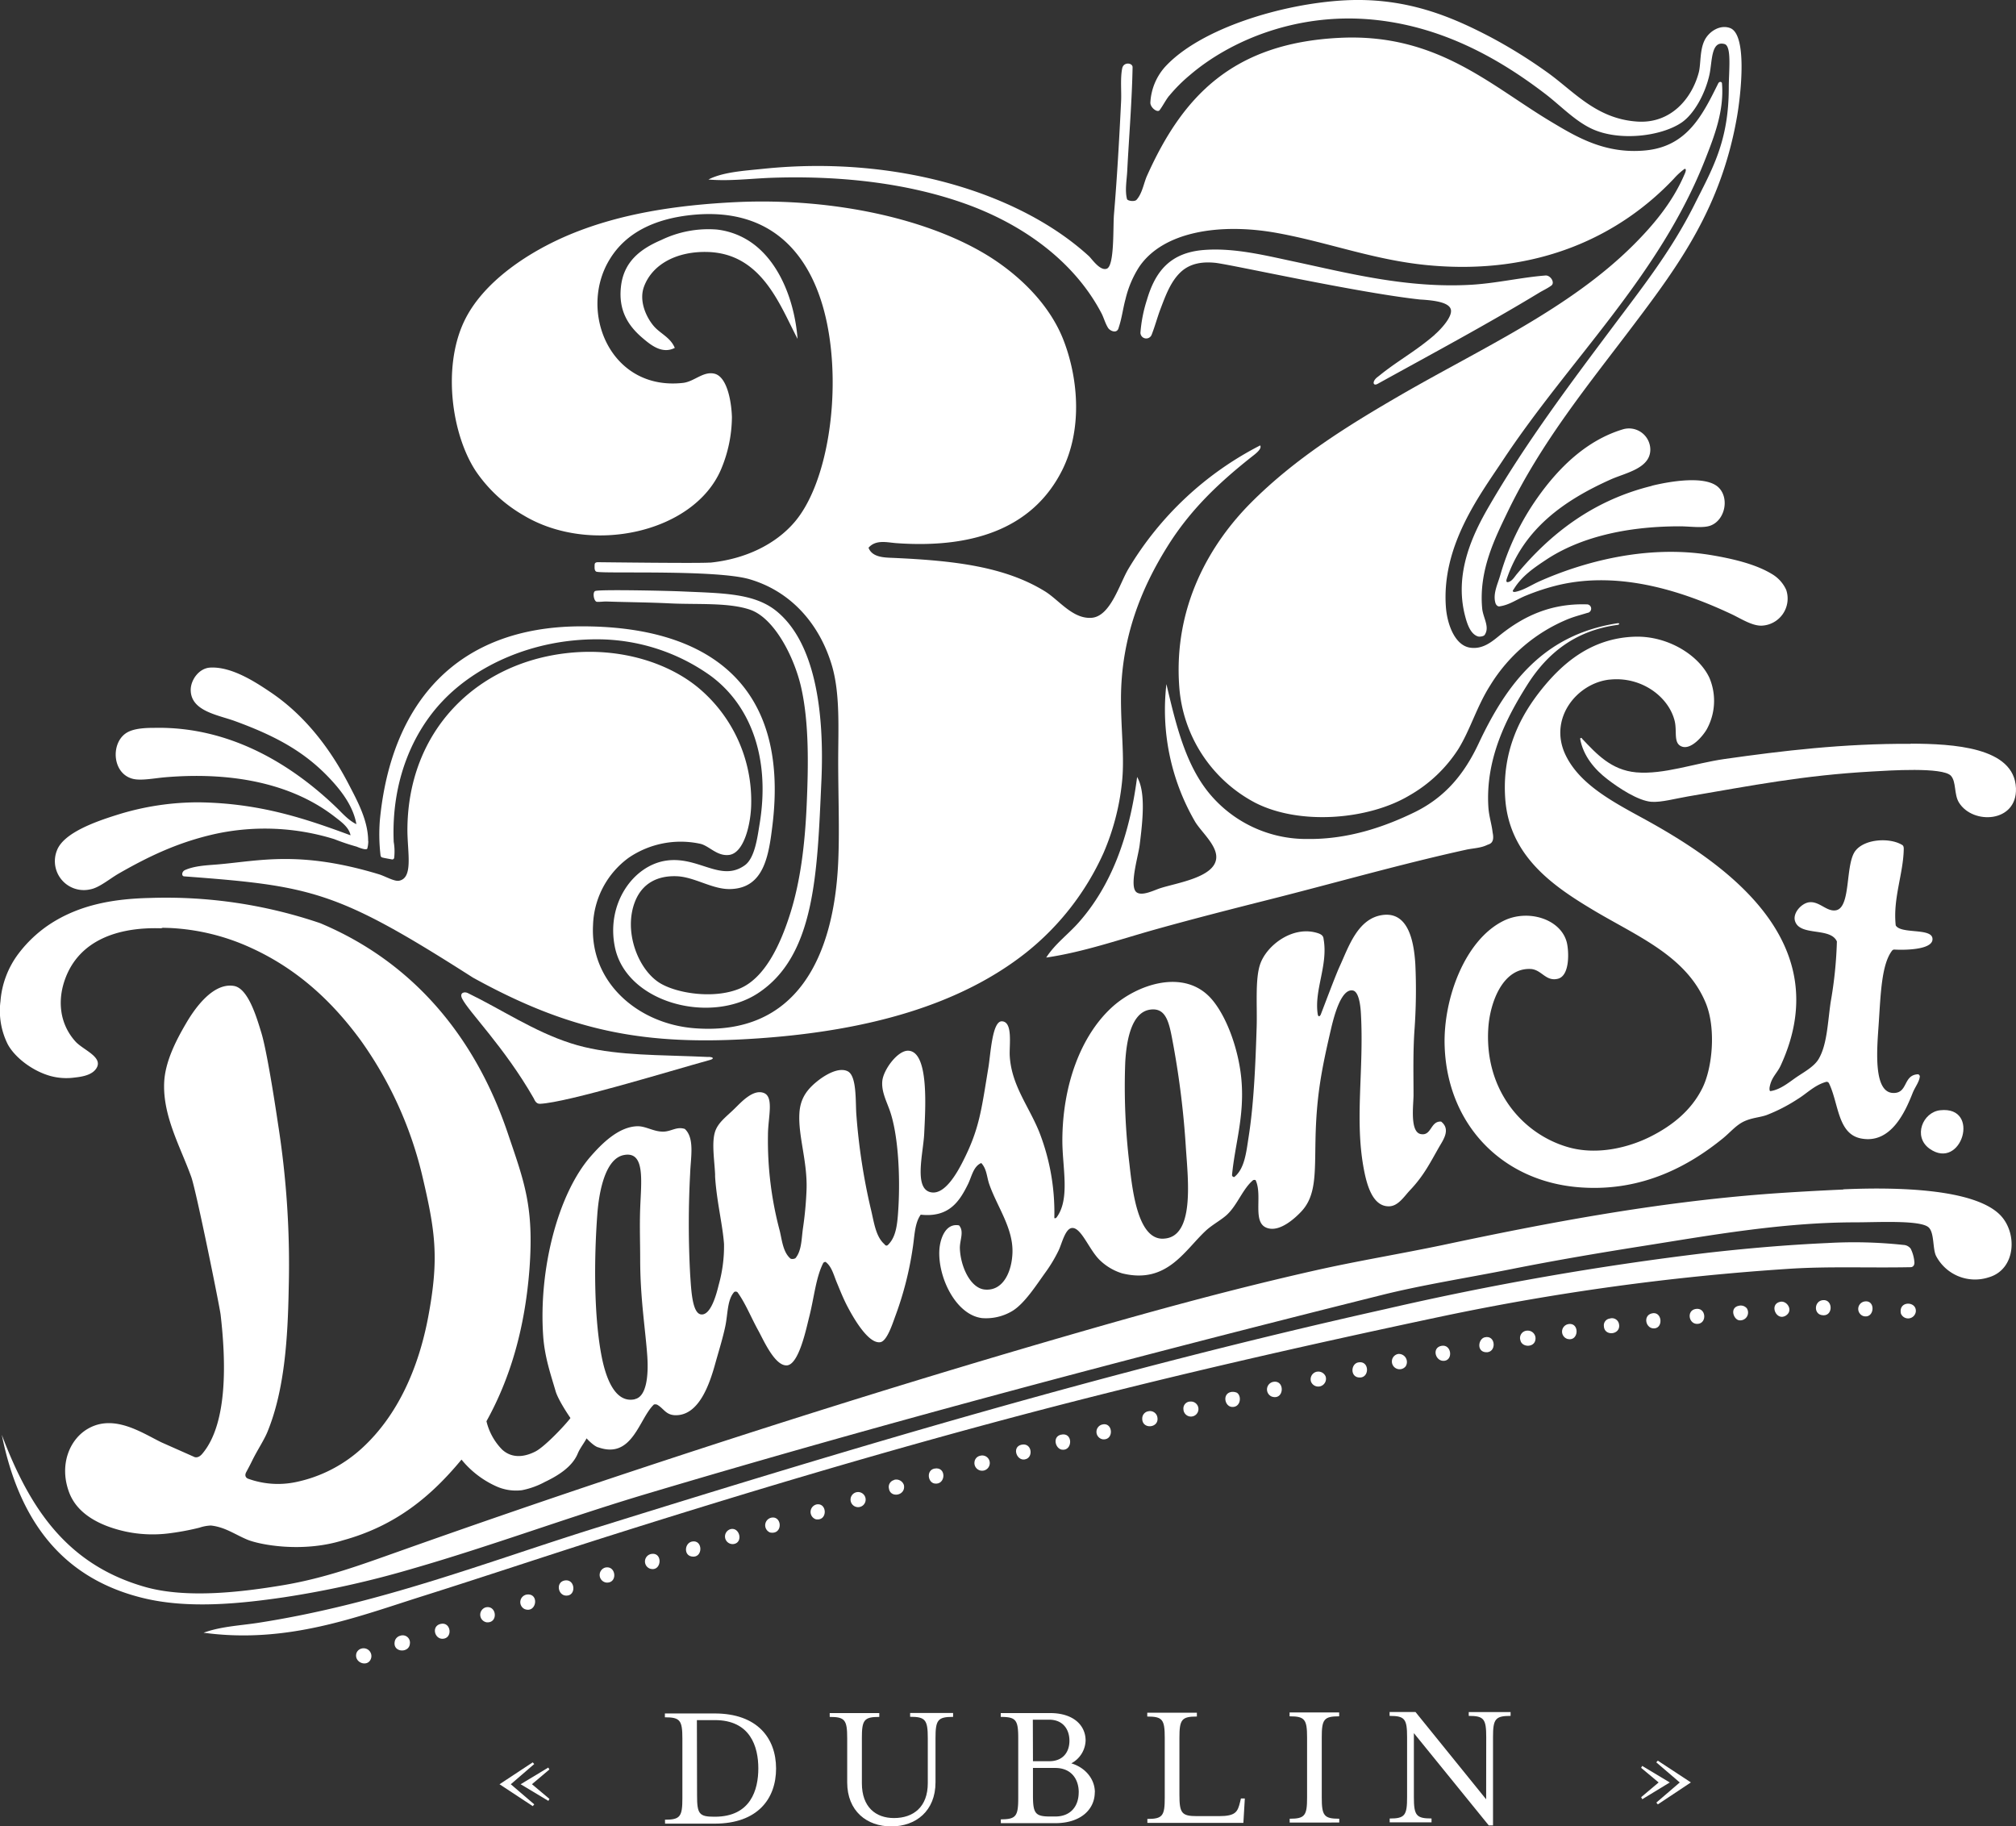
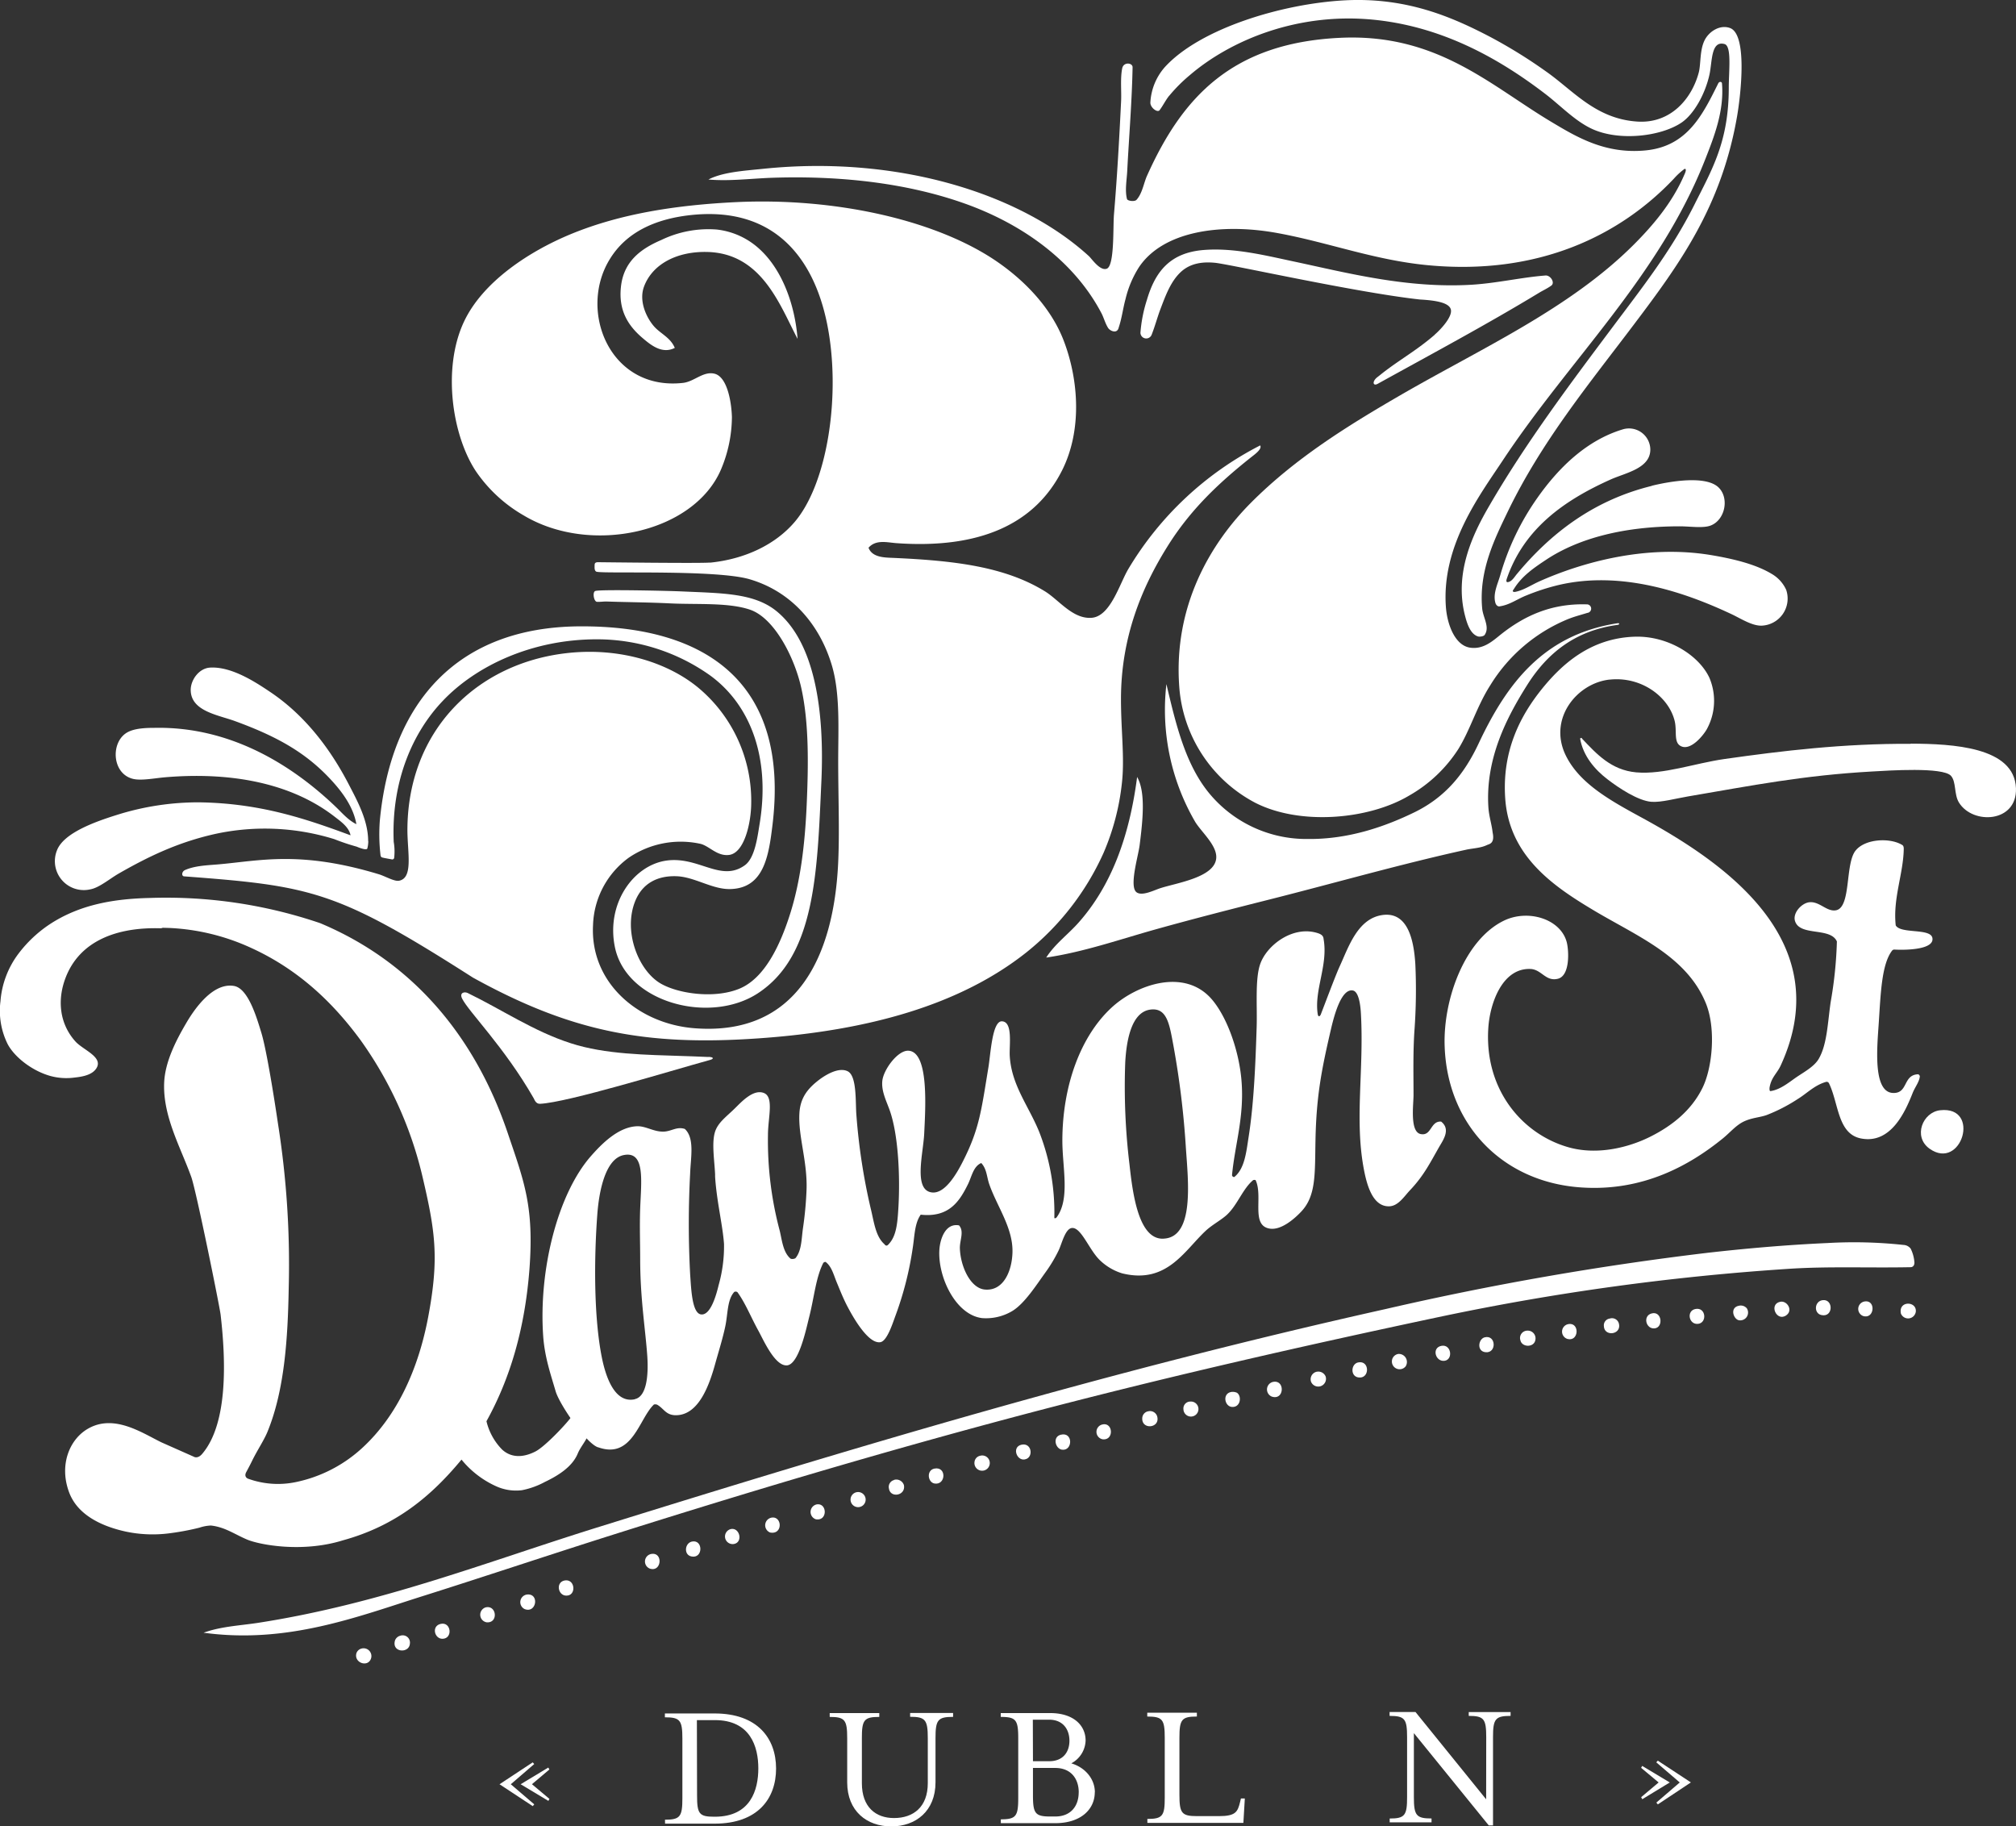
<svg xmlns="http://www.w3.org/2000/svg" viewBox="0 0 472.52 427.99">
  <rect x="0" y="0" width="472.52" height="427.99" fill="#333333" stroke="none" />
  <defs>
    <style>.cls-1,.cls-2{fill:#fff;}.cls-1{fill-rule:evenodd;}</style>
  </defs>
  <title>Asset 27BAR</title>
  <g id="Layer_2" data-name="Layer 2">
    <g id="Layer_1-2" data-name="Layer 1">
      <path class="cls-1" d="M274.05,22.44a37,37,0,0,1,4.8-4.81C288.3,9.52,304.19,2.7,322.51,4.68c16.21,1.75,29.39,9.45,39.7,17.34,3.57,2.73,6.85,6.26,10.86,8.15,6.39,3,16.27,1.82,21.1-1.47,2.9-2,5.46-6.64,6.47-11.07.72-3.09.31-8.19,3.56-7.31,1.73.47,1,6.29,1,10.23,0,12.74-4,19.29-8.14,27.58-5.45,10.82-12.19,19.3-19,28.41-10,13.34-20.44,27.24-29,42-3.89,6.67-8.3,15.86-5.64,25.9.47,1.78,1.23,4.15,3,4.71.36.11,1.4,0,1.6-.42,1.2-1.84-.43-4-.62-6.17-.82-8.91,3-16.42,6.05-22.77,8-16.5,19.07-29.9,29.46-43.67,10.67-14.13,20.55-27.6,24.24-48.88.92-5.37,2.43-19.23-1.68-20.68-2.37-.84-4.83.82-5.85,2.71-1.28,2.38-.92,5.69-1.46,7.74-1.65,6.17-6.61,12-14.41,11.48-9.74-.64-15-7.26-21.31-11.69a116.9,116.9,0,0,0-13.16-8.15C340.09,3.84,329.48-.67,315.2.08c-14.81.79-34,6.65-42.2,15.67A13.61,13.61,0,0,0,269.63,24c-.08,1.17,1.65,2.51,2.17,1.81.82-1.11,1.42-2.37,2.25-3.39" />
      <path class="cls-1" d="M181.29,41.65c17.29-.54,32.17,1.64,44.29,5.86,14.08,4.89,26.22,13.74,32.59,25.9.53,1,.87,2.36,1.56,3.45.42.67,2.14,1.5,2.49-.14.74-2.19,1-4.53,1.59-6.65A24.32,24.32,0,0,1,267,62.55c5.72-8.44,19.28-10.33,32.38-7.94,11.84,2.15,22.58,6.3,35.09,7.52,26.23,2.55,45.42-7.09,57.87-20.27a15.63,15.63,0,0,1,2.52-2.3c.31,0,.44.31-.11,1.46-2.75,6.38-7.19,11.68-11.81,16.3-15.05,15.05-35.63,24.25-54.74,35.31-12.43,7.2-24.58,14.76-34.88,25.07-9.59,9.59-18.31,24.26-16.92,43.24a33.44,33.44,0,0,0,17.76,27.16c10.49,5.39,26.64,4,36.14-1.67a33.1,33.1,0,0,0,11.49-10.86c2.84-4.59,4.36-10.06,7.52-15a38.51,38.51,0,0,1,18.17-15.47c1.52-.62,3.07-1,4.56-1.47a1,1,0,0,0-.2-2c-8.52-.25-14.83,2.91-20,7-1.88,1.49-4.12,3.64-7.31,3.14-3.51-.54-5.35-5.44-5.64-9.61-1-14.21,7.79-25.92,13.16-34,15.84-24,36.8-43.25,47.63-70.82,2.08-5.29,4.45-11.3,3.93-17.75,0-.49-.63-.54-.87-.07-3.69,7.43-7.26,14.78-17.05,15.73-9.28.89-15.91-3-21.73-6.48C349.47,20.19,337,7.79,314.16,8.86,288.58,10.05,277,23,268.82,41.24c-.74,1.66-1.09,4.11-2.44,5.59-.45.49-2.11.26-2.23-.19-.55-2.12,0-4.69.08-7.07.43-8,1.09-16.17,1.23-23.82,0-1.05-2.11-1.3-2.43.26-.48,2.33-.15,5.32-.26,7.68-.45,9.24-.95,18-1.67,26.53-.26,3,.16,12-1.67,12.74-1.58.63-3.55-2.33-4.19-2.92C239,45.19,210.06,36.31,178.78,39.57c-4.58.47-9.36.76-12.74,2.5,5,.44,10.12-.26,15.25-.42" />
      <path class="cls-1" d="M166.38,131.86c8.59-.86,15.43-4.46,19.66-9.29,8-9.06,11.17-30.44,7.78-46.88-3.17-15.35-12.47-27.42-32-25.28-8.41.93-15,4.09-18.79,10.16-7.67,12.15-.14,31.09,17.06,29.16,2.61-.29,4.73-2.78,7.35-2.16,3,.7,4,6.56,4.11,10.16A32,32,0,0,1,169,110c-6.35,14.89-30.56,20.17-46.23,10.8a34.11,34.11,0,0,1-11.23-10.37c-5.6-8.47-7.89-24.14-2.81-35,4.43-9.47,15.48-16.68,25.49-20.74,11.11-4.5,23.85-6.65,38.68-7.34,22.6-1,45.41,4,59.62,13.18,6.7,4.35,13.66,11,16.85,19.44,3.45,9.09,4.29,20.85-.43,30.25-6.34,12.59-19.3,18.47-38.89,17.06-2.07-.15-4.75-.91-6.48,1.08.87,2.31,3.78,2.29,5.83,2.38,14.12.63,26,2,35.43,7.78,3.32,2,6.55,6.57,11,6.26s6.55-7.94,8.64-11.45a76.66,76.66,0,0,1,30.9-28.95c.49.86-1.27,2.1-2.17,2.81-7.55,6-14.24,12.28-19.65,21-5.82,9.34-10.81,21-10.81,35.64,0,7.48.88,13.7.22,19.66a56.51,56.51,0,0,1-4.32,16.42,62.72,62.72,0,0,1-18.15,23.34c-15.41,12.18-36.77,18.28-62.65,20.08-26.51,1.86-44.06-1.57-67-14.24-31.82-20.33-37.63-21.47-67.69-23.72-.63-.05-.59-1.1.2-1.47,2.24-1,5-1.11,7.6-1.32,9.75-.82,19.19-3.35,37.85,2.3,1.49.45,3.63,1.74,4.75,1.51,3.28-.65,2-6.32,1.94-11.66-.06-23.45,16.21-39.38,37.59-41.7,12.35-1.34,23.6,2.3,30.68,8.21a34.5,34.5,0,0,1,12.31,27.22c-.06,4.39-1.59,11.43-5.18,11.89-2.8.35-4.64-2.09-6.7-2.6A21.63,21.63,0,0,0,147.37,201,20.31,20.31,0,0,0,139,216.77c-.73,13.5,10.58,23.16,23.76,24.19,24.06,1.88,32.7-16.89,33.7-38.89.34-7.41,0-15.37,0-23.76,0-7.49.5-15.79-1.51-22.47-2.84-9.45-9.38-17.19-19.23-20.09-7.73-2.28-33.6-1.29-35.8-1.75,0,0-.56,0-.56-1s.05-.84.05-.84,0-.41.74-.41,24.11.3,26.28.08" />
      <path class="cls-1" d="M336.3,78.43c-4,3.48-7.81,5.61-11.69,8.56-.63.47-1.25,1-1.85,1.45-1.21,1-.95,2.12.16,1.5,12.67-7,25.74-14,37.82-21.33.87-.53,1.92-1,2.86-1.68s-.19-2.46-1.36-2.37c-5.69.44-11.4,1.81-17.38,2.17-15.12.88-29.08-2.78-41.56-5.44-6.61-1.4-14-3.27-21.11-2.71-7.93.61-11.42,5.05-13.37,11.69A33.35,33.35,0,0,0,267.3,78a1.36,1.36,0,0,0,2.63.44c.75-1.9,1.31-4,2-5.85,1.27-3.34,2.49-6.77,5-9,2.2-1.93,5-2.29,7.91-2,3.82.42,33.3,7,48,8.6,3.53.2,6.82.69,7.22,2.35s-2.3,4.6-3.76,5.86" />
      <path class="cls-1" d="M387.18,113.86c-14,3.43-24,11.45-31.66,20.68-.49.57-1.06,1.6-1.92,1.84-.21.06-.76.21-.41-.81,4-11.62,13.32-18.27,24.31-23.2,3.48-1.56,9.19-2.56,9.31-6.89a5,5,0,0,0-6.52-4.84c-8.37,2.55-14.87,8.83-19.93,16a60.42,60.42,0,0,0-8.75,18.25c-.58,2-1.74,4.29-1.1,6.43.08.28.43.93,1.08.76,2.28-.35,4-1.68,6.16-2.54a52.47,52.47,0,0,1,7.45-2.42c15.14-3.58,30.36,2,40.42,6.7,2.2,1,4.94,2.86,7.27,2.8a6.35,6.35,0,0,0,5.77-8.38,8.21,8.21,0,0,0-3.35-3.72c-3.84-2.34-9.28-3.62-14.53-4.48-15-2.42-29.82,1.7-39.86,6.15-2,.88-3.82,2.16-5.86,2.53-.22,0-.8,0-.25-.65,1.9-3.13,4.86-5.09,7.6-6.91,7.7-5.1,18.43-7.82,31.29-7.82,2.45,0,5.49.5,7.27-.19,3.31-1.29,4.35-6.21,2-8.75-2.91-3.19-11.88-1.53-15.84-.56" />
      <path class="cls-1" d="M92.39,201a13,13,0,0,0-.11-3.7c-.61-14.53,4.65-25.85,11.45-33,7.77-8.22,21-14.58,36.51-14.48a45.79,45.79,0,0,1,26.14,8.42c9.29,6.72,14.27,19,11.67,34.79-.49,2.93-1.07,8-3.46,9.73-5.63,4.06-10.8-2.13-18.36-1.09-7.78,1.08-14.22,10.1-12.1,20.31,2.69,13,22.22,18.15,33.49,10.8,13.5-8.82,13.93-28.34,14.9-49.69.77-16.91-1.66-32.5-10.37-39.75-5.26-4.39-12.76-4.31-22.47-4.75-2.72-.13-18.9-.5-20.14-.1-.74.24-.35,2.49.37,2.54s1.59-.09,2.27-.07c5,.17,9.86.19,14.91.44,6.44.31,13.77-.25,18.8,1.51,5.62,2,10.25,11,11.88,18.14,1.92,8.46,1.69,18.73,1.3,27.66-.42,9.39-1.48,17.9-3.89,25.49s-6.07,15.11-11.89,17.5c-6,2.46-14.61,1.1-18.58-1.3-5.17-3.14-8.66-12.22-5.83-19.23,1.67-4.11,5.14-6,9.72-5.83,4.28.16,8.48,3.2,12.75,3,7.71-.3,8.84-7.77,9.72-15.11,4-33.25-15.61-46.61-45.15-46.45-28.89.15-44.23,18-46.88,45.36a42.33,42.33,0,0,0,.14,8.21c.07.6.37.58.66.66s1.94.37,1.94.37a.46.46,0,0,0,.61-.35" />
      <path class="cls-1" d="M266.53,182.05c-1.86,14.37-6.22,25.61-13.59,34-2.49,2.86-5.64,5.09-7.72,8.35,8.79-1.29,17.3-4.28,25.9-6.68s17.48-4.67,26.32-6.9c15.17-3.82,30.84-8.32,46.18-11.69,1.57-.35,3.4-.37,4.9-1.1.5-.24,1.89-.31,1.33-2.94-.22-2-.87-3.8-1-6-.7-11.37,4.34-21,9-28.41,4.82-7.72,11.47-12.92,21.28-14.24.54-.07.49-.47,0-.39-17.56,2.71-26.09,14.42-32.57,28.2-3.29,7-7.71,12.52-15,16.09-6.79,3.31-15.43,6.39-25.07,6.27A29.51,29.51,0,0,1,283,185.38c-5.24-6.71-7.4-15.64-9.61-25.06a52.21,52.21,0,0,0,6.68,32.17c1.38,2.37,5.2,5.57,5,8.56-.28,4.57-9.24,5.83-13.16,7.11-1.32.42-4.09,1.85-5.43,1-1.94-1.17.28-8.37.63-11.07.75-5.9,1.46-12.58-.63-16.08" />
      <path class="cls-1" d="M377.25,159.27c7.35-.81,13.79,3.89,15.25,9.61.64,2.51-.36,5.28,1.67,6.06,2.24.85,5-2.54,5.85-4a13.83,13.83,0,0,0,.63-12.12c-2.51-5.35-9.83-9.88-17.55-9.61-10.24.35-17,6.34-21.93,12.53-4.44,5.61-9.21,13.83-8.36,25.49,1,13.7,11.69,20.72,21.09,26.32,10.15,6,21.43,10.61,25.91,21.52,2.43,5.89,1.58,15.24-.84,20-2.54,5.08-6.91,8.67-12.11,11.28-5,2.52-12.38,4.44-19.22,2.51-10.88-3.08-19.77-13.56-18.8-28,.39-5.83,3.3-14,9.82-13.79,2.67.08,3.57,3,6.47,2.3s2.6-6.61,2.09-8.57c-1.44-5.48-9.13-7.83-14.83-5-9.1,4.5-14.13,18.35-13.79,29.25.58,18.61,13.66,32,32,33.22,14.56,1,25.54-5.26,33.21-11.49,1.7-1.38,3.12-3.14,5-4s3.62-.9,5.23-1.46a38.91,38.91,0,0,0,7.31-3.76c2.12-1.29,3.9-3.22,6.57-4a.6.6,0,0,1,.76.29c2.3,4.7,2,11.86,7.5,12.94,7,1.38,10.38-6.25,12.12-10.66.56-1.41,1.59-2.63,1.68-3.92,0-.15-.27-.47-.4-.46-3.61.14-2.29,4.51-5.88,4.38-4.84-.17-3.69-11.06-3.34-16.5.45-6.84.67-13.57,3.06-16.78a.69.69,0,0,1,.67-.32c3.36.17,9.34-.14,8.83-2.74-.47-2.33-7.42-.88-8.59-2.93-.69-6.32,1.8-12.15,1.88-17.91,0-.23,0-.75-.37-.94-2.8-1.73-8.65-1.49-10.91,1.31-2.51,3.08-1,13.32-4.6,14-2.17.4-3.87-2.15-6.26-1.88-1.8.2-3.92,2.51-3.35,4.38,1.11,3.68,8.31,1.38,9.82,4.81a96.68,96.68,0,0,1-1.46,14.21c-.69,4.72-.82,9.79-2.72,13.16-1,1.87-3.47,3.19-5.22,4.38s-3.76,2.93-6.08,3.3c-.13,0-.34.15-.31-.75.4-2.5,1.75-3.33,2.63-5.26,13.61-29.56-14-47.94-32.59-58.07-7.34-4-14.86-8.09-18-15-3.75-8.41,2.91-16.5,10.45-17.34" />
      <path class="cls-1" d="M86.29,197.11c0-4.83-2.52-9.39-4.59-13.38-4.44-8.54-10.41-16.22-18.31-21.53-3.39-2.28-9.09-6.06-14.17-5.75-2.59.16-4.56,2.91-4.52,5.32.1,4.91,6.39,5.76,10.39,7.22,9.24,3.38,16.07,7,22,13.23,2.79,2.93,5.68,6.6,6.44,10.92-1.87-.9-3.29-2.57-4.7-3.93-9.71-9.33-24.3-19.06-42.75-18.64-1.66,0-4.27.07-6,.93-4.19,2.06-4,9.69,1,11,1.94.52,5.14-.14,7.63-.35,17.24-1.45,30.63,2.16,39.75,9.26,1.41,1.09,3.34,2.43,3.7,4.34-10.45-3.86-21.21-7.56-35.7-7.73a63.68,63.68,0,0,0-19.22,3c-4.92,1.55-12.38,4.18-13.91,8.31a6.78,6.78,0,0,0,7.81,9.09c2.11-.37,4.53-2.47,6.76-3.75,7-4,13.92-7.34,22.72-9.28a54.9,54.9,0,0,1,27.74,1.26,51.2,51.2,0,0,0,5.24,1.76s2.27,1,2.49.44a6.7,6.7,0,0,0,.23-1.75" />
      <path class="cls-1" d="M447.86,174.31c-15.88-.08-30.07,1.63-43.66,3.56-7,1-14.27,3.69-20.68,3.13-5.9-.52-9.34-4.35-12.75-7.94,0-.25-.23-.13-.42,0,.71,4.13,3.48,7.33,6.48,9.61,2.59,2,7.14,5,10.24,5.23,2.29.17,5.67-.77,8.57-1.26,14.91-2.54,27-4.95,43.24-5.85,3.75-.21,16.44-1.08,18.38,1,1.29,1.41.7,4.34,1.88,6.27,3.24,5.28,13.67,4.75,13.37-3.34-.36-9.7-14.86-10.4-24.65-10.45" />
      <path class="cls-1" d="M140.14,339.14c8.09,2.95,9.63-6.7,13.13-10a1.23,1.23,0,0,1,.77.05c1.58.91,2,2.41,4.27,2.46,5.51.08,8-7.21,9.4-12.33.79-2.81,1.73-5.82,2.3-8.56.6-2.9.44-6.2,2.09-8a.71.71,0,0,1,.75.06c1.88,2.6,3.09,5.72,4.89,9,1.19,2.15,3.85,8.32,6.69,8.15s4.58-8.81,5.22-11.28c1.18-4.63,1.56-9.28,3.31-12.72.08-.15.47-.31.58-.22,1.41,1.06,1.88,3.09,2.59,4.79s1.51,3.75,2.5,5.63,4.75,8.88,7.73,8.36c1.59-.28,2.9-4.54,3.55-6.27a78.23,78.23,0,0,0,4-15.67c.43-2.6.42-5.47,1.63-7.53l.25-.41c6.62.73,9.09-3.1,11.07-7.1.89-1.78,1.26-4.22,3.13-5,1.32,1.4,1.28,3.28,1.89,5,1.8,5.16,5.56,10.19,5.43,15.88-.11,4.49-2.14,9.17-6.48,8.77-3.34-.3-5.69-5.32-5.85-9.61-.07-1.92,1.08-4-.2-5.43-3.31-.6-4.45,3.43-4.6,5.64-.44,6.42,3.82,15.34,10,16.09a12,12,0,0,0,7.1-1.67c2.85-1.73,5.57-6,7.73-9a33.66,33.66,0,0,0,3.13-5.22c.74-1.54,1.53-5.12,3.14-5.23,2.15-.14,4,5.12,6.48,7.52A13.05,13.05,0,0,0,263,298.4c10.49,2.59,14.57-5.29,19.63-10,1.58-1.47,4-2.71,5.22-4,2.23-2.23,3.52-5.87,5.83-7.81.15-.12.58-.1.63,0,1.79,3.86-1.23,10.68,3.37,11.34,2.63.37,5.7-2.28,7.31-4,3.54-3.73,3.18-9,3.34-16.71.2-10.52,1.49-16.78,3.55-25.7.71-3.08,2.4-9.94,5.22-9.4,1.35.26,1.77,3.3,1.88,5.43.73,13.12-1.48,24.6.63,36.14.7,3.82,2.06,9.17,6.06,9,2.1-.1,3.48-2.36,4.81-3.76,3.25-3.43,4.66-6.34,6.89-10.24,1-1.69,2.65-4.08.41-5.85-2.54-.18-2.21,3.45-4.8,2.92s-1.66-6.94-1.67-9.19c0-4.53-.14-9.64.21-15a130.61,130.61,0,0,0,.21-15.67c-.34-5.49-1.71-12.17-7.53-11.49-6,.71-8.14,7.61-10.23,12.12-.9,1.94-3.67,9.34-4.43,11.29-.5.78-.67,0-.7-.26-.81-5.6,2.44-11.36,1.41-17.37-.06-.39,0-1.06-1.31-1.49-5.81-1.93-12,2.75-13.56,7.2-1.24,3.51-.68,9.85-.84,14.83-.28,8.88-.67,18-1.88,25.7-.55,3.52-.91,7.38-3.3,9.35-.2.17-.62-.12-.59-.42.69-7.26,2.91-13.64,2.22-22.09-.56-6.91-3.3-14.75-6.89-19-6.38-7.54-17.73-3.57-23.61,1.9-7.24,6.72-11.47,18.26-11.49,31.12,0,6.36,1.86,13.68-1.35,18-.16.22-.53.28-.53.09a51.88,51.88,0,0,0-3.55-20.14c-2.51-6.15-6.48-10.9-6.9-17.76-.15-2.49.81-8.11-1.88-8.14-2.24,0-2.6,7.68-3.13,10.86-1.66,10-2.08,14.38-6.06,22.14-1.53,3-4.17,7.39-7.1,7.11-4.5-.44-2.1-9.12-1.88-13.79.27-5.8,1.2-19.29-3.76-19.43-2.47-.07-5.81,4.46-6.06,7.1-.23,2.34.89,4.55,1.67,6.69,2.09,5.69,2.55,15.76,2.09,23.18-.21,3.41-.46,6.41-2.2,8.29-.16.18-.58.78-1.06.08-2.1-1.82-2.45-5.27-3.22-8.37a142.91,142.91,0,0,1-3.34-21.72c-.28-3,.19-9.38-2.09-10.45-2.1-1-5.12.88-6.48,1.88-3,2.24-4.58,4.44-4.8,7.94-.33,5.36,1.92,11.38,1.67,18a83.65,83.65,0,0,1-.84,9c-.35,2.43-.29,5.26-1.76,7a1.4,1.4,0,0,1-1.13.12c-1.75-1.46-2-4.2-2.54-6.5A81.8,81.8,0,0,1,180,265.93c0-4,1.48-8.89-1-9.81s-5.24,2.14-6.69,3.55c-2,2-4.18,3.44-4.8,5.85-.58,2.21-.22,5.25,0,8.15.2,2.66,0,1,.19,3.32.51,5.56,1.67,10.17,2,14.52a33.48,33.48,0,0,1-1.25,9.61c-.56,2.33-1.91,7.26-4.18,6.9-2.12-.34-2.28-6.3-2.51-9.41a221.36,221.36,0,0,1,0-23.61c.13-3.78,1.1-8.27-1.25-10.44-1.92-.62-3.11.58-5,.63-2.27.05-4.08-1.28-6.06-1.26-4.5.07-8.49,4.22-10.86,6.9-7.84,8.84-12.35,26.67-11.28,42.2.34,5,1.79,9.11,2.92,13,.91,3.12,7.25,12.37,10,13.16m8.56-11.28c-4.67,1-6.78-5.09-7.73-9.81-1.88-9.4-1.85-23-1.05-33.64.39-5.12,1.82-13,6.27-13.79,5-.93,4,6.18,3.77,12.53-.15,4,0,8.15,0,11.91,0,9.2,1.23,16.38,1.67,22.77.3,4.57-.2,9.44-2.93,10m123.88-37.6c-5.82.24-7.19-10.6-7.93-17.35a151.55,151.55,0,0,1-1-24c.28-5,1.4-11.72,5.85-12.33,3.95-.55,4.51,3.43,5.43,8.36a203.44,203.44,0,0,1,2.93,24c.51,7.64,2.1,21-5.23,21.31" />
      <path class="cls-1" d="M454.76,260.18c-4.1.44-6.44,6.17-2.52,9,7.52,5.36,12.15-10.05,2.52-9" />
-       <path class="cls-1" d="M432.06,278.76c-5.61.25-11.8.59-17.44,1-26.81,2-52.42,6.9-76.42,12-9.85,2.06-19.79,3.69-29.5,5.86-19.15,4.3-37.58,9.34-55.75,14.58-36.84,10.62-71.84,21.63-107.22,33.39q-26.39,8.79-52.31,18c-8.49,3-17,6.2-27.12,7.9-9.6,1.6-22.54,3.17-32.3.4C15.47,366.61,6.82,353.17.42,336.24c4,19.83,13.89,33.57,33.15,38.26,10.32,2.52,22.22,1.41,33.16-.21a227.27,227.27,0,0,0,29.92-6.67c18.53-5.33,36.55-12.08,55.12-17.61,55.94-16.67,113.36-31.85,172.22-46.56,9.43-2.35,20-4,30.35-6.06s20.58-3.79,31.22-5.47c14.84-2.34,32.08-5.47,49.3-5.47,5.34,0,15.39-.59,17.22,1.22,1.33,1.3.88,5.07,1.72,6.68a10.31,10.31,0,0,0,12.28,5c6.51-1.85,6.86-10.62,2.58-14.77-6.2-6-23.9-6.43-36.6-5.87" />
      <path class="cls-1" d="M446.11,291.74a108.12,108.12,0,0,0-17.76-.44c-9.42.42-19.09,1.26-28.22,2.3a710.3,710.3,0,0,0-75.33,13.16c-64.7,14.44-124.33,32.35-184.2,51-25.81,8-51.14,18.07-80.21,22.56-4.21.64-8.59.82-12.67,2.3,19.65,2.68,36.06-3.75,51.33-8.57s30.35-9.9,46-14.83c30.58-9.66,61.85-19,94.21-27.57,32-8.47,64.6-15.94,98.88-23.2A577.29,577.29,0,0,1,419,297.36c9.4-.64,19-.2,28.85-.4.31,0,.89-.23.86-1.13a8.61,8.61,0,0,0-.88-3.22,2.25,2.25,0,0,0-1.74-.87" />
      <path class="cls-2" d="M133.8,332.2c-1.52,2-6.22,6.9-8.31,7.95-2.8,1.43-5.59,1.55-7.77-.42a14.14,14.14,0,0,1-3.7-6.67c5.54-10,9-21.63,10.08-35.7,1.08-14.62-1.22-20.39-5.08-31.79-7.64-22.62-22.23-40.13-44-49.24a112.11,112.11,0,0,0-39.81-5.9c-8.41.19-16.53,1.5-23.71,6.27a29.92,29.92,0,0,0-7.14,6.75A21.19,21.19,0,0,0,.11,234.64a17.55,17.55,0,0,0,1.7,10.07c1.67,3.11,5.8,6.27,10,7.44a14.27,14.27,0,0,0,5.67.37c1.64-.18,4.07-.53,5.1-2.15,1.69-2.64-3-4.26-4.85-6.25-3.72-4.08-4.37-9.61-2.41-14.85,3.28-8.78,12.06-12.06,22.45-11.73l.38-.12,1.7.05a51.39,51.39,0,0,1,19.17,4.74c10.89,5,19,12.67,25.56,21.64a90.4,90.4,0,0,1,14.47,32c3,12.79,3.86,19,1.39,32.36C98.15,320.69,93.15,331.7,85,339.23a32.79,32.79,0,0,1-15.71,8.1,20.5,20.5,0,0,1-11.1-.79c-.38-.12-1-.59-.47-1.57s.93-1.74,1.34-2.58c1.21-2.49,2.78-4.8,3.61-6.8,4-9.72,4.79-21.8,5-33.7a211.48,211.48,0,0,0-2.51-38.53S62.78,247,61.25,242c-1.08-3.51-3.06-10.39-6.42-10.95-5.3-.89-9.79,6.32-11.26,8.84-2.38,4.06-4.88,9-5.09,13.8-.34,7.91,3.85,15.15,6.36,22.15,1.15,3.22,6.65,30.34,6.87,32.26,1.22,10.55,1.79,25.45-4.32,32.61-1.09,1.28-2,.65-2,.65L37.82,338C33.4,335.84,27,331.47,21,334.6c-4.68,2.42-7.25,8.69-4.77,15.2,1.9,5,7.15,7.77,13.16,9.1a30.39,30.39,0,0,0,10.24.43A60.78,60.78,0,0,0,46.75,358a9.41,9.41,0,0,1,2.7-.5c3.31.37,5.57,2.07,8.47,3.29s12.91,3.15,22.45.18c12.42-3.41,20.68-10.32,27.8-18.92a22.25,22.25,0,0,0,8.08,6.23,11.23,11.23,0,0,0,6.09.94,18.9,18.9,0,0,0,5.38-1.94c3-1.43,6.41-3.5,7.7-6.66.65-1.57,2-3,2.66-4.82" />
      <path class="cls-1" d="M166.06,247.7c-2.28-.11-5.49-.21-5.83-.22-8.72-.3-18.37-.37-26.45-3-8.69-2.79-16.22-7.93-24.15-11.77-.77-.38-2-.09-1.32,1.3,1.55,3.11,9.91,11.37,16.77,23.34.18.32.5,1.37,1.5,1.32,6.51-.31,30.67-7.76,39.88-10.29.72-.19,1.06-.64-.4-.71" />
      <path class="cls-1" d="M165.88,59.05c12.67.38,16.88,12.39,21.06,20.37C186.28,71,183.13,63,178,58.35a17.67,17.67,0,0,0-10-4.56,25.39,25.39,0,0,0-13,2.45c-5,2.14-8.87,5.15-9.47,11.06-.59,5.64,1.87,9.13,4.91,11.77,2,1.71,4.69,4,7.72,2.46-1-2.45-3.41-3.35-4.91-5.1-1.66-1.91-3.6-5.82-2.29-9.3,2-5.31,7.82-8.29,14.93-8.08" />
      <path class="cls-2" d="M427.25,304.68c-2,.2-2.19,3.08-.36,3.49,2.82.65,2.87-3.75.36-3.49" />
      <path class="cls-2" d="M437,305a1.77,1.77,0,0,0-.28,3.41c2.68.76,3-3.89.28-3.41" />
      <path class="cls-2" d="M417.28,305.06c-2.8.55-.85,4.83,1.43,3.15,1.63-1.2.11-3.46-1.43-3.15" />
      <path class="cls-2" d="M445.55,307.84a1.82,1.82,0,0,0,3.49-.49c.2-2.5-4.15-2.56-3.49.49" />
      <path class="cls-2" d="M407.56,306c-2.23.45-1.23,3.23.07,3.4a1.83,1.83,0,0,0,1.8-2.8,1.86,1.86,0,0,0-1.87-.6" />
      <path class="cls-2" d="M397.42,306.75c-2.23.4-1.59,3.73.58,3.49s1.86-3.93-.58-3.49" />
      <path class="cls-2" d="M387.11,307.8c-2.14.58-1.32,3.75.75,3.49s1.66-4.14-.75-3.49" />
      <path class="cls-2" d="M377.3,309a1.59,1.59,0,0,0-1.37,1.79c.11,2.53,4.22,2,3.5-.67A1.67,1.67,0,0,0,377.3,309" />
      <path class="cls-2" d="M367.42,310.34a1.79,1.79,0,0,0-.1,3.41c2.84.81,3-4.13.1-3.41" />
      <path class="cls-2" d="M358,311.83a1.72,1.72,0,0,0-1.63,2.29c.37,1.64,3.16,1.71,3.49-.08a1.81,1.81,0,0,0-1.86-2.21" />
      <path class="cls-2" d="M348,313.39c-1.51.37-1.93,3.25.15,3.49,2.69.33,2.54-4.14-.15-3.49" />
      <path class="cls-2" d="M337.92,315.38c-2.5.4-1.45,3.91.75,3.5,1.94-.37,1.48-3.85-.75-3.5" />
      <path class="cls-2" d="M327.77,317.29a1.77,1.77,0,0,0-1.53,1.7,1.81,1.81,0,0,0,3.22,1.21,1.89,1.89,0,0,0-1.69-2.91" />
      <path class="cls-2" d="M318.31,319.28c-1.65.36-1.85,3.16,0,3.5,2.79.51,2.81-4.1,0-3.5" />
      <path class="cls-2" d="M308.67,321.45a1.8,1.8,0,0,0-1.37,2.38,1.82,1.82,0,0,0,3.41-1.26,1.85,1.85,0,0,0-2-1.12" />
      <path class="cls-2" d="M298.27,323.87a1.81,1.81,0,0,0-.19,3.41c3,1,3.18-4.14.19-3.41" />
      <path class="cls-2" d="M289.91,326.38a2.4,2.4,0,0,0-1.37-.17c-2.08.42-1.5,3.33.16,3.49,2.09.2,2.41-2.56,1.21-3.32" />
      <path class="cls-2" d="M279,328.45a1.61,1.61,0,0,0-1.62,1.79,1.76,1.76,0,1,0,1.62-1.79" />
      <path class="cls-2" d="M269.27,330.71a1.69,1.69,0,0,0-1.54,1.61c-.17,2.83,4.27,2.38,3.49-.41a1.75,1.75,0,0,0-2-1.2" />
      <path class="cls-2" d="M258.44,333.81a1.77,1.77,0,0,0,0,3.48c2.7.31,2.47-4,0-3.48" />
      <path class="cls-2" d="M248.63,336.22c-2,.51-1.27,3.25.24,3.5,2.58.42,2.72-4.24-.24-3.5" />
      <path class="cls-2" d="M239.42,338.56c-2.45.54-1,4.25,1.17,3.33,1.64-.68,1.16-3.84-1.17-3.33" />
      <path class="cls-2" d="M229.7,341.16a1.66,1.66,0,0,0-1.29,1.43,1.8,1.8,0,1,0,3.58.28,1.77,1.77,0,0,0-2.29-1.71" />
      <path class="cls-2" d="M219,344.16c-1.91.39-1.57,3.25.07,3.5,2.65.4,2.84-4.08-.07-3.5" />
      <path class="cls-2" d="M209.56,346.84a1.65,1.65,0,0,0-1.2,2c.32,2.3,4,1.67,3.5-.83a1.88,1.88,0,0,0-2.3-1.21" />
      <path class="cls-2" d="M200.77,349.69a1.77,1.77,0,0,0,.24,3.5,1.77,1.77,0,1,0-.24-3.5" />
      <path class="cls-2" d="M191.47,352.54a1.81,1.81,0,0,0-.27,3.49c2.79.52,2.74-3.82.27-3.49" />
      <path class="cls-2" d="M181.49,355.65a1.82,1.82,0,0,0-1,3.48c2.72.55,2.9-3.06,1-3.48" />
      <path class="cls-2" d="M171.34,358.32a1.78,1.78,0,1,0,.75,3.49c2.09-.46,1.29-3.85-.75-3.49" />
      <path class="cls-2" d="M162.21,361.25c-1.73.34-2,3.11-.18,3.49,2.8.61,2.81-4,.18-3.49" />
      <path class="cls-2" d="M152.57,364.18a1.79,1.79,0,0,0-.27,3.41c2.82.93,3.18-4,.27-3.41" />
-       <path class="cls-2" d="M141.83,367.36a1.8,1.8,0,0,0,.23,3.5c2.79.28,2.39-4.12-.23-3.5" />
      <path class="cls-2" d="M132.27,370.39c-2.21.49-1.39,4,.92,3.49,1.92-.42,1.48-4-.92-3.49" />
      <path class="cls-2" d="M123.65,373.66a1.8,1.8,0,0,0-.7,3.41c2.75,1.1,3.52-3.58.7-3.41" />
      <path class="cls-2" d="M113.84,376.68a1.8,1.8,0,0,0,.23,3.5c2.77.23,2.37-4.09-.23-3.5" />
      <path class="cls-2" d="M103.34,380.54c-2.29.46-1.53,3.57.41,3.5,2.43-.08,2-4-.41-3.5" />
      <path class="cls-2" d="M93.87,383.31a1.8,1.8,0,0,0-1.28,1.1c-.86,2.88,3.32,3.13,3.48.78a1.7,1.7,0,0,0-2.2-1.88" />
      <path class="cls-2" d="M84.74,386.33a1.7,1.7,0,0,0-1.2,1.09c-.63,2.24,2.65,3.39,3.4,1.3a1.83,1.83,0,0,0-2.2-2.39" />
      <path class="cls-2" d="M124.87,423.26l-7.79-5.13,7.78-5.13.35.4-5.49,4.73,5.5,4.71Zm3.66-1.23-6.5-3.9,6.48-3.91.26.45-4.09,3.45,4.1,3.44Z" />
      <path class="cls-2" d="M155.86,426.44c3.57,0,4.08-.74,4.08-5l0-14c0-4.3-.53-5-4.1-5v-.9l11.66,0c10,0,14.39,5.79,14.4,12.89s-4.33,12.92-14.36,12.93l-11.66,0Zm7.52-5.7c0,4.31.48,5,4,5h.17c8.4,0,10.19-6.3,10.19-11.33s-1.83-11.33-10.22-11.31h-4.18Z" />
      <path class="cls-2" d="M213.32,402.33v-.9l10.07,0v.91c-3.57,0-4.13.69-4.12,5v10.33c0,6.75-4.63,10.33-10.35,10.34s-10.34-3.56-10.35-10.31V407.35c0-4.3-.53-5-4.1-5v-.9l11.62,0v.9c-3.57,0-4.09.7-4.08,5l0,10.54c0,5.59,3.24,8.17,7.54,8.16,4.52,0,7.92-2.59,7.91-8.18l0-10.55c0-4.3-.57-5-4.14-5" />
      <path class="cls-2" d="M256.6,420c0,4-3.26,7.24-9.24,7.25l-12.78,0v-.9c3.57,0,4.08-.74,4.08-5l0-14c0-4.31-.53-5-4.1-5v-.9l11.58,0c5.46,0,8.31,2.87,8.31,6.44a6.28,6.28,0,0,1-3.35,5.34c3.32,1,5.52,3.7,5.52,6.79m-14.51-7.29h3.83c3.22,0,4.73-2.16,4.72-4.82S249.13,403,245.9,403h-3.82Zm10.73,7.3c0-3.14-1.78-5.72-5.52-5.72h-5.21v6.38c0,4.3.52,5,4.09,5h1.12c3.75,0,5.51-2.55,5.51-5.65" />
      <path class="cls-2" d="M268.92,426.26c3.58,0,4.09-.73,4.08-5l0-14c0-4.31-.52-5-4.1-5v-.9h11.63v.9c-3.58,0-4.09.7-4.09,5l0,13.34c0,4.3.53,5,4.1,5h5.17c3.92,0,4.38-1,4.94-3.28l.21-.86h.91l-.34,5.72-22.5,0Z" />
-       <path class="cls-2" d="M302.28,427.11v-.9c3.57,0,4.09-.73,4.08-5l0-14c0-4.3-.53-5-4.1-5v-.91l11.62,0v.91c-3.57,0-4.09.69-4.08,5l0,14c0,4.31.53,5,4.1,5v.89Z" />
      <path class="cls-2" d="M348.35,407.11c0-4.3-.53-5-4.1-5v-.9l9.81,0v.9c-3.57,0-4.13.7-4.12,5l0,20.66h-1l-17.55-21.62,0,15c0,4.31.57,5,4.14,5v.91h-9.81v-.9c3.57,0,4.09-.74,4.08-5.05l0-14c0-4.3-.53-5-4.1-5v-.91h6.07l16.56,20.46Z" />
      <path class="cls-2" d="M384.92,421.64l-.26-.48,4.1-3.45-4.11-3.43.26-.45,6.46,3.88Zm3.65,1.21-.35-.42,5.49-4.72-5.5-4.71.35-.4,7.76,5.1Z" />
    </g>
  </g>
</svg>